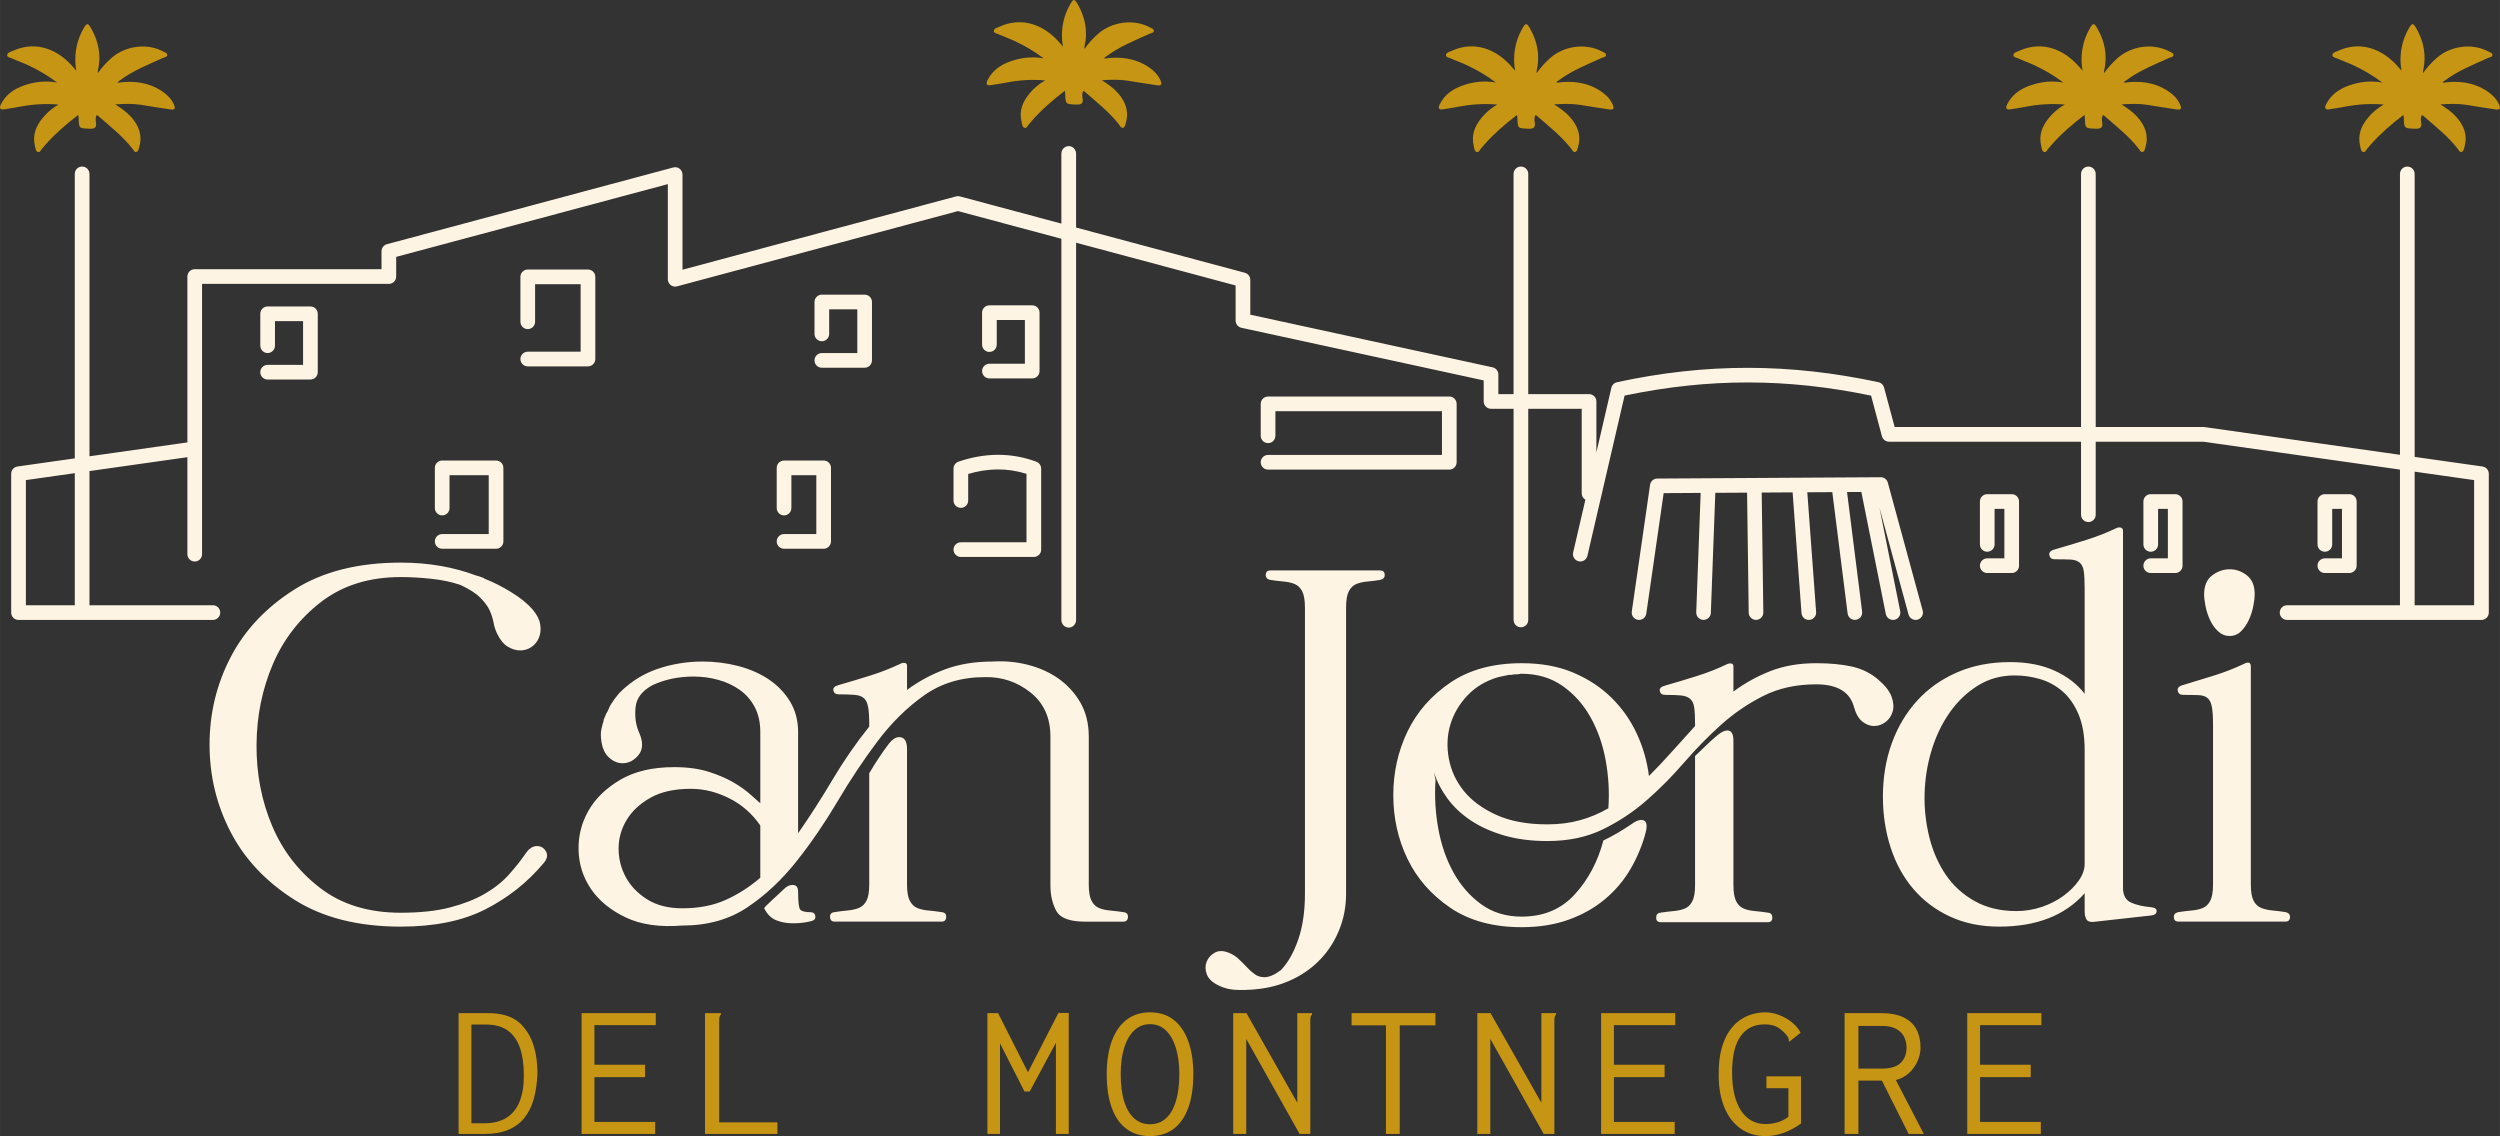
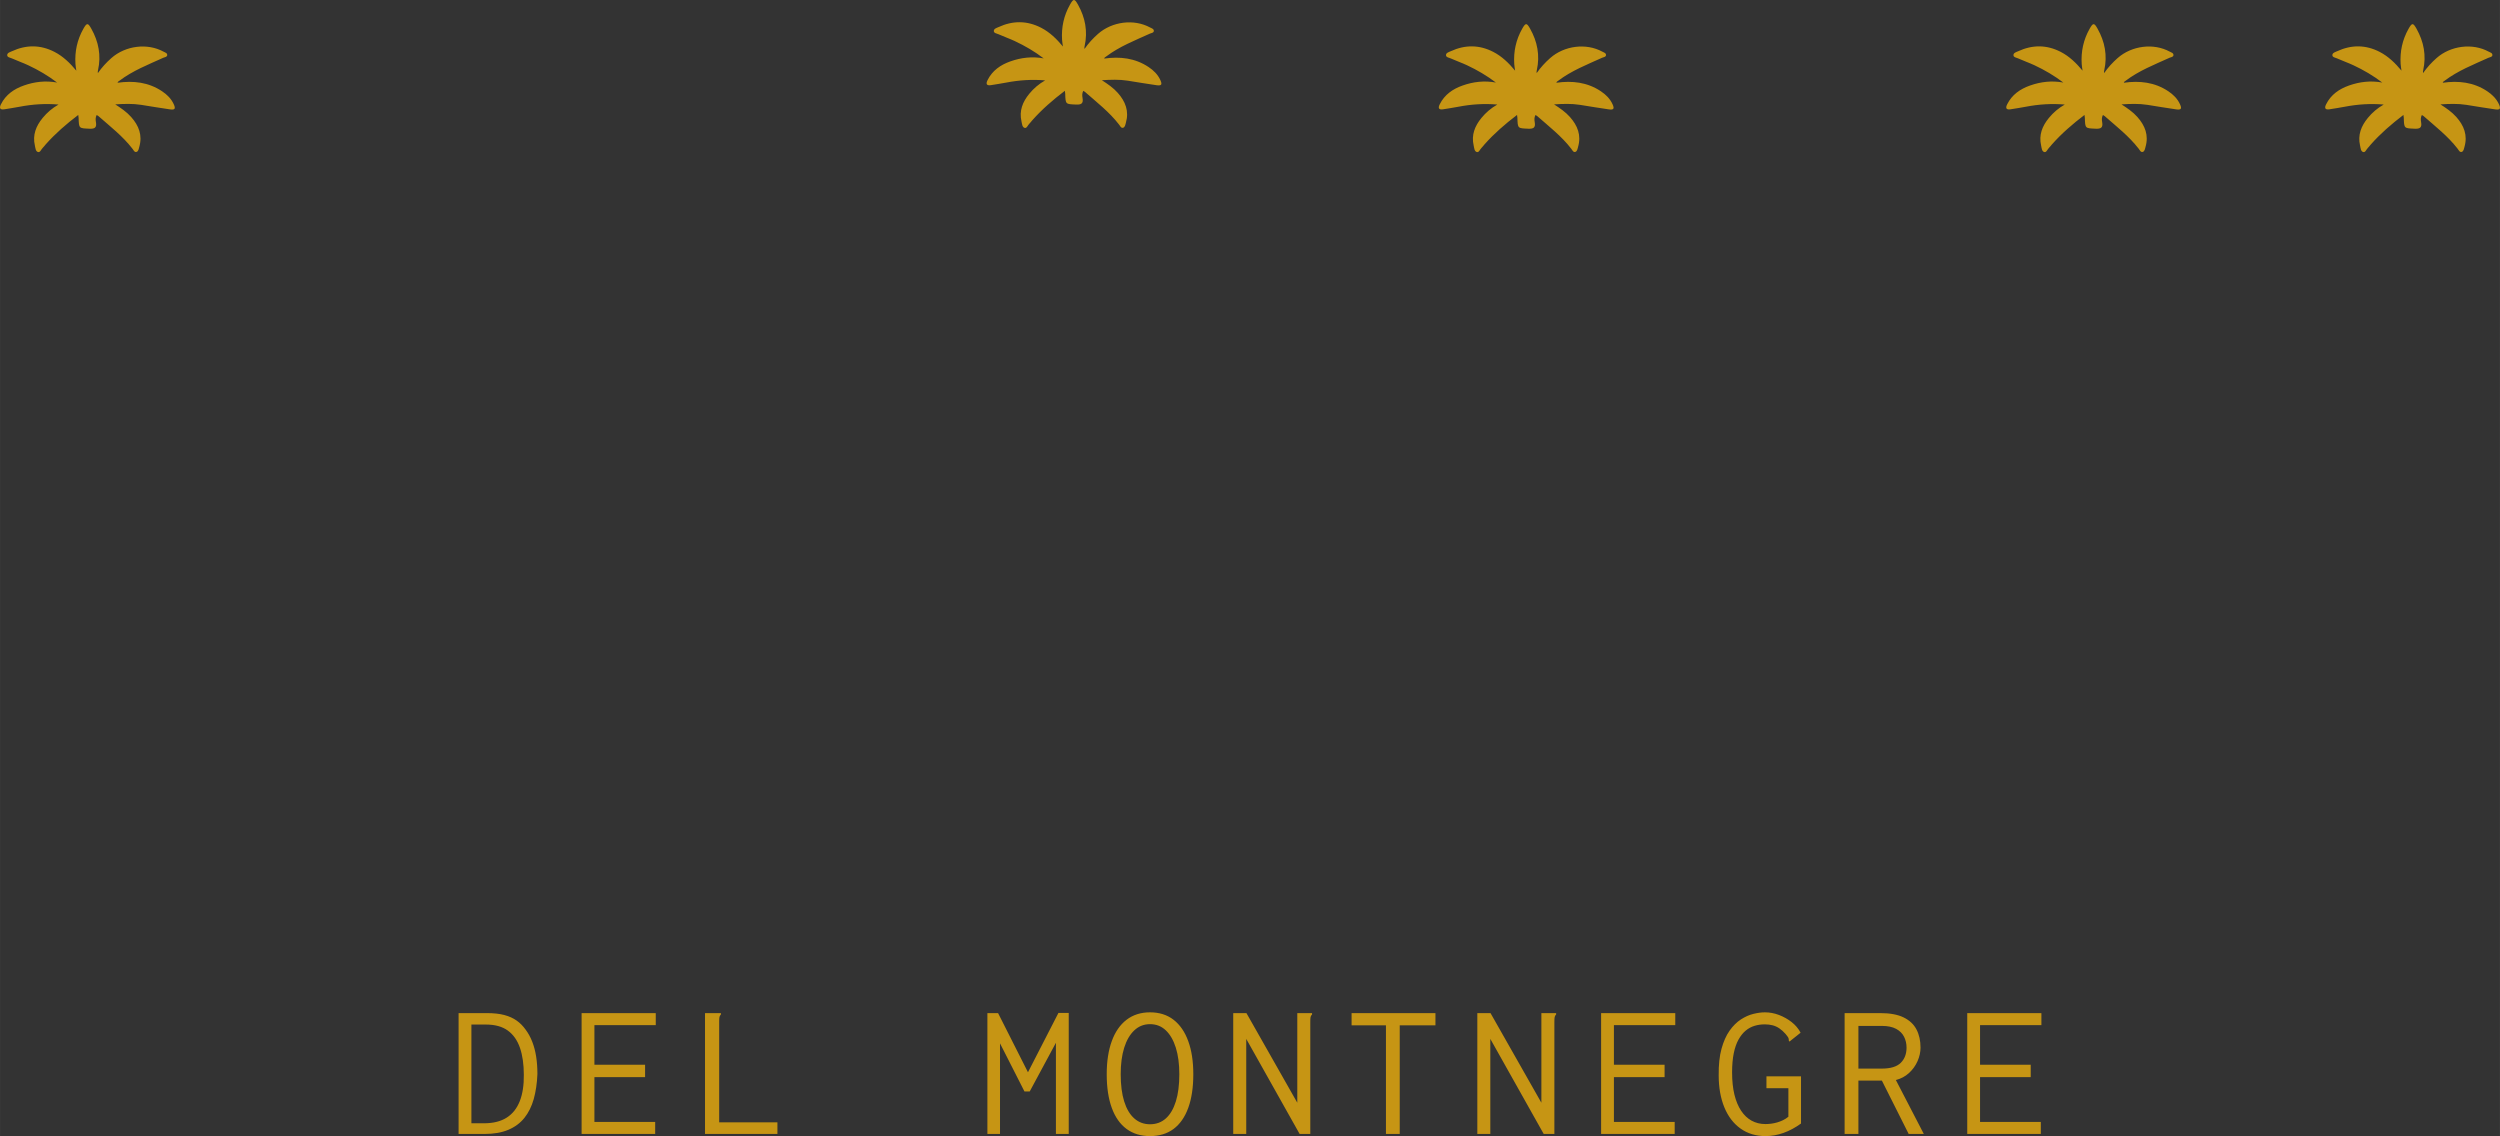
<svg xmlns="http://www.w3.org/2000/svg" xml:space="preserve" width="56.197mm" height="25.538mm" version="1.1" style="shape-rendering:geometricPrecision; text-rendering:geometricPrecision; image-rendering:optimizeQuality; fill-rule:evenodd; clip-rule:evenodd" viewBox="0 0 758416.57 344658.37">
  <rect x="0" y="0" width="758416.57" height="344658.37" fill="#333333" stroke="none" />
  <defs>
    <style type="text/css">
   
    .fil0 {fill:#C69514;fill-rule:nonzero}
    .fil1 {fill:#FEF4E3;fill-rule:nonzero}
   
  </style>
  </defs>
  <g id="Capa_x0020_1">
    <g id="_2434055472880">
      <path class="fil0" d="M139117.38 344010.57l0 -36662.68 8540.14 0c2121.54,0 3908.38,195.69 5359.18,587.07 1452.15,392.73 2689.71,951.45 3711.34,1677.53 1020.28,716.63 1923.15,1628.94 2708.61,2727.5 824.59,1098.56 1502.08,2334.77 2031.12,3707.3 531.73,1363.08 923.11,2865.16 1179.53,4492.75 253.72,1627.59 381.93,3392.84 381.93,5314.64 -118.76,2815.22 -491.25,5345.69 -1118.8,7581.94 -628.9,2226.81 -1570.91,4129.71 -2827.37,5699.28 -1256.46,1569.56 -2875.95,2765.29 -4858.49,3608.78 -1982.53,844.84 -4406.38,1265.91 -7272.89,1265.91l-7834.31 0zm3888.14 -3237.64l3769.38 0c2826.02,0 5133.8,-568.17 6919.3,-1705.87 1786.84,-1128.25 3112.13,-2794.98 3975.86,-4992.1 863.73,-2187.67 1275.35,-4855.79 1236.22,-7984.11 0,-3207.95 -392.73,-5954.35 -1176.83,-8218.94 -785.46,-2275.39 -2013.57,-4021.75 -3681.65,-5228.27 -1668.08,-1215.97 -3875.99,-1824.63 -6625.09,-1824.63l-4417.17 0 0 29953.92zm33431.79 3237.64l0 -36662.68 22497.49 0 0 3647.91 -18610.7 0 0 12005.86 15371.71 0 0 3765.33 -15371.71 0 0 13595.67 18433.91 0 0 3647.91 -22320.7 0zm37437.34 -36662.68l4240.38 0 589.77 0 0 411.62c-236.18,234.83 -383.28,489.9 -442.66,765.21 -59.38,273.96 -87.72,744.97 -87.72,1411.66l0 30543.69 17667.35 0 0 3530.5 -21967.11 0 0 -36662.68zm85668.62 36662.68l0 -36662.68 3240.34 0 9069.18 17948.06 9245.97 -18007.44 3121.58 0 0 36722.06 -3886.79 0 0 -27659.64 -7950.37 14771.15 -1591.15 0 -7419.99 -14594.36 0 27482.84 -3828.76 0zm49332.54 647.8c-2785.53,0 -5162.14,-726.07 -7124.43,-2176.87 -1963.64,-1453.5 -3454.92,-3580.44 -4475.21,-6386.21 -1021.63,-2804.43 -1531.77,-6208.07 -1531.77,-10209.57 0,-3884.09 510.14,-7228.35 1531.77,-10034.13 1020.28,-2805.78 2511.57,-4963.75 4475.21,-6473.93 1962.29,-1510.18 4338.9,-2265.94 7124.43,-2265.94 2828.72,0 5213.43,755.76 7158.17,2265.94 1942.05,1510.18 3425.23,3668.16 4444.17,6473.93 1022.98,2805.78 1533.12,6150.03 1533.12,10034.13 0,4001.5 -510.14,7405.14 -1533.12,10209.57 -1018.93,2805.78 -2502.12,4932.71 -4444.17,6386.21 -1944.74,1450.8 -4329.45,2176.87 -7158.17,2176.87zm0 -3591.23c1885.36,0 3485.96,-587.07 4800.46,-1765.25 1317.19,-1175.48 2328.03,-2893.5 3033.86,-5148.65 705.83,-2256.5 1060.77,-5012.34 1060.77,-8267.53 0,-3099.98 -354.94,-5777.55 -1060.77,-8034.05 -705.83,-2255.15 -1716.67,-4010.95 -3033.86,-5267.41 -1314.49,-1253.76 -2915.09,-1882.66 -4800.46,-1882.66 -1844.88,0 -3434.68,628.9 -4768.07,1882.66 -1334.73,1256.46 -2356.37,3012.26 -3062.2,5267.41 -707.18,2256.5 -1060.77,4934.06 -1060.77,8034.05 0,3255.19 353.59,6011.03 1060.77,8267.53 705.83,2255.15 1727.46,3973.16 3062.2,5148.65 1333.38,1178.18 2923.19,1765.25 4768.07,1765.25zm25247.94 -33719.25l4005.55 0 15429.75 27187.28 0 -27187.28 3886.79 0 588.42 0 0 411.62c-234.83,234.83 -383.28,489.9 -442.66,765.21 -58.03,273.96 -87.72,744.97 -87.72,1411.66l0 34074.19 -3237.64 0 -16196.31 -28836.47 0 28836.47 -3946.17 0 0 -36662.68zm46329.72 36662.68l0 -32955.39 -10424.15 0 0 -3707.3 25442.28 0 0 3707.3 -10835.78 0 0 32955.39 -4182.35 0zm27720.37 -36662.68l4004.2 0 15429.75 27187.28 0 -27187.28 3886.79 0 589.77 0 0 411.62c-234.83,234.83 -383.28,489.9 -442.66,765.21 -58.03,273.96 -89.07,744.97 -89.07,1411.66l0 34074.19 -3237.64 0 -16196.31 -28836.47 0 28836.47 -3944.82 0 0 -36662.68zm37554.76 36662.68l0 -36662.68 22497.49 0 0 3647.91 -18610.7 0 0 12005.86 15370.36 0 0 3765.33 -15370.36 0 0 13595.67 18433.91 0 0 3647.91 -22320.7 0zm49862.92 647.8c-2905.65,0 -5426.66,-765.21 -7567.09,-2286.19 -2140.43,-1529.07 -3780.17,-3678.95 -4917.87,-6453.69 -1137.7,-2776.09 -1707.22,-6002.93 -1707.22,-9680.54 -39.14,-3167.46 244.27,-5855.83 852.93,-8071.84 608.66,-2206.56 1423.81,-4032.54 2444.09,-5483.34 1021.63,-1441.35 2159.33,-2579.05 3415.79,-3403.64 1256.46,-813.8 2522.36,-1383.32 3799.07,-1695.07 1275.35,-314.45 2442.74,-472.35 3503.51,-472.35 1453.5,0 2875.95,264.52 4270.07,794.9 1392.77,530.38 2669.47,1245.66 3828.76,2147.18 1156.59,902.87 2070.26,1981.18 2736.95,3237.64l-2885.4 2295.64 -471 410.27 -234.83 -352.24c39.14,-313.1 -10.8,-599.21 -148.45,-852.93 -137.66,-255.07 -421.07,-638.35 -852.93,-1147.14 -588.42,-668.04 -1197.08,-1217.32 -1827.33,-1649.19 -626.2,-430.52 -1303.69,-744.97 -2031.12,-940.66 -726.07,-195.69 -1541.22,-294.21 -2442.74,-294.21 -1060.77,0 -2081.05,145.75 -3063.55,441.31 -981.14,294.21 -1884.01,774.66 -2708.61,1461.59 -824.59,686.94 -1550.67,1599.25 -2179.57,2726.15 -627.55,1137.7 -1108,2521.01 -1442.7,4159.4 -333.35,1647.84 -499.34,3579.09 -499.34,5805.89 0,2539.91 234.83,4776.16 704.48,6718.21 472.35,1932.6 1149.84,3560.19 2033.82,4893.58 882.63,1325.29 1943.39,2334.77 3178.26,3012.26 1237.56,686.94 2641.13,1029.73 4212.04,1029.73 549.28,0 1128.25,-39.14 1736.91,-118.76 608.66,-78.28 1217.32,-205.14 1825.98,-381.93 608.66,-176.79 1207.87,-411.62 1796.29,-696.38 588.42,-294.21 1118.8,-637 1589.8,-1029.73l0 -8660.25 -6654.78 0 0 -3589.88 10483.54 0 0 14310.94c-1727.46,1253.76 -3494.06,2205.21 -5299.8,2843.56 -1807.09,646.45 -3633.07,971.7 -5477.94,971.7zm24010.37 -647.8l0 -36662.68 10834.43 0c2906.99,0 5251.21,430.52 7039.41,1294.25 1785.49,863.73 3090.54,2079.7 3915.13,3647.91 824.59,1570.91 1237.56,3414.44 1237.56,5533.28 0,1372.52 -306.35,2745.05 -912.32,4118.92 -608.66,1372.52 -1473.74,2569.6 -2591.19,3589.88 -1118.8,1018.93 -2445.44,1726.11 -3975.86,2118.84l8479.41 16359.61 -4592.62 0 -8127.17 -16182.81 -7124.43 0 0 16182.81 -4182.35 0zm4182.35 -19832.07l7124.43 0c2630.33,0 4534.59,-578.97 5712.77,-1735.56 1176.83,-1157.94 1766.6,-2697.81 1766.6,-4619.61 0,-1217.32 -255.07,-2325.33 -765.21,-3325.36 -511.49,-1001.39 -1315.84,-1794.94 -2414.4,-2384.71 -1099.91,-587.07 -2533.16,-881.28 -4299.76,-881.28l-7124.43 0 0 12946.52zm33017.47 19832.07l0 -36662.68 22497.49 0 0 3647.91 -18610.7 0 0 12005.86 15371.71 0 0 3765.33 -15371.71 0 0 13595.67 18435.26 0 0 3647.91 -22322.05 0zm-561129.61 -318909.74c4792.36,-674.79 9364.73,-167.35 13486.35,2580.4 1502.08,1002.74 2782.83,2256.5 3545.35,3931.33 627.55,1379.27 364.39,1778.75 -1135,1569.56 -2932.64,-407.57 -5850.43,-921.76 -8776.32,-1377.92 -2588.49,-403.52 -5187.78,-298.26 -7831.61,-134.96 1762.55,1130.95 3446.83,2278.09 4818,3817.96 2333.42,2619.53 3488.66,5568.37 2467.03,9093.47 -167.35,572.22 -249.67,1363.08 -870.48,1516.93 -592.47,145.75 -901.52,-592.47 -1221.37,-1006.79 -2933.99,-3795.02 -6706.06,-6710.11 -10268.95,-9845.18 -152.5,-134.96 -348.19,-222.68 -561.43,-356.29 -411.62,766.56 -334.7,1522.33 -219.98,2191.72 295.56,1720.71 -439.96,2035.17 -2004.13,1966.34 -3156.67,-137.66 -3159.37,-53.98 -3255.19,-3307.82 -6.75,-203.79 -49.93,-406.22 -107.97,-867.78 -3660.06,2790.93 -6965.18,5654.74 -9888.37,8954.46 -295.56,333.35 -549.28,709.88 -871.83,1016.23 -473.7,453.46 -788.15,1437.3 -1396.82,1296.95 -811.1,-187.59 -824.59,-1234.87 -998.69,-1971.74 -751.72,-3217.4 349.54,-5938.15 2356.37,-8386.29 1342.83,-1638.39 2933.99,-2996.07 4822.05,-4064.93 -3994.76,-338.74 -7908.54,-83.67 -11799.38,663.99 -1535.82,294.21 -3082.44,526.34 -4626.36,777.36 -1371.17,219.98 -1610.05,-383.28 -1052.67,-1504.78 1458.9,-2935.34 3958.32,-4654.7 6936.84,-5706.02 3260.58,-1153.89 6619.69,-1543.92 10104.3,-900.17 -2728.85,-2078.35 -5666.89,-3800.42 -8761.47,-5248.52 -1616.8,-755.76 -3315.92,-1338.78 -4943.51,-2074.3 -527.69,-237.53 -1417.06,-315.8 -1433.25,-970.35 -20.24,-739.57 867.78,-947.4 1442.7,-1211.92 4326.75,-1993.33 8645.41,-1990.63 12904.68,206.49 2623.58,1356.33 4687.09,3365.85 6621.04,5692.53 -90.42,-677.49 -219.98,-1349.58 -263.17,-2029.77 -240.23,-3777.47 527.69,-7339.01 2384.71,-10642.79 1067.52,-1900.21 1386.02,-1911 2429.24,-53.98 2218.71,3946.17 3023.06,8133.92 2027.07,12603.73 -58.03,261.82 -106.62,526.34 -39.14,869.13 1176.83,-1707.22 2552.06,-3202.55 4082.48,-4554.83 4290.31,-3795.02 10927.55,-4630.41 15814.38,-1966.34 461.56,252.37 1186.28,410.27 1137.7,1072.92 -44.54,577.62 -754.42,596.51 -1183.58,790.85 -4573.73,2079.7 -9277.01,3904.33 -13329.8,6981.38 -215.93,164.65 -495.3,253.72 -539.83,589.77zm299309.79 -7332.27c4791.01,-674.79 9364.73,-167.35 13486.35,2581.75 1500.73,1001.39 2781.48,2256.5 3544,3929.98 628.9,1379.27 364.39,1780.1 -1135,1570.91 -2932.64,-407.57 -5849.08,-923.11 -8776.32,-1379.27 -2588.49,-403.52 -5187.78,-298.26 -7831.61,-134.96 1762.55,1130.95 3448.18,2278.09 4818,3817.96 2333.42,2619.53 3490.01,5568.37 2467.03,9093.47 -166,573.57 -249.67,1363.08 -870.48,1516.93 -591.12,145.75 -901.52,-592.47 -1221.37,-1005.44 -2933.99,-3796.37 -6706.06,-6711.46 -10268.95,-9846.53 -152.5,-134.96 -348.19,-221.33 -561.43,-354.94 -411.62,765.21 -333.35,1520.98 -218.63,2190.37 294.21,1720.71 -441.31,2035.17 -2004.13,1967.69 -3158.02,-137.66 -3160.72,-53.98 -3256.54,-3309.17 -5.4,-203.79 -48.58,-406.22 -106.62,-866.43 -3661.41,2789.58 -6966.53,5654.74 -9888.37,8953.11 -296.91,334.7 -550.63,709.88 -871.83,1016.23 -475.05,453.46 -789.5,1438.65 -1398.16,1298.3 -811.1,-188.94 -824.59,-1236.22 -997.34,-1973.09 -751.72,-3216.05 349.54,-5938.15 2356.37,-8384.94 1342.83,-1639.74 2933.99,-2997.42 4820.7,-4066.28 -3994.76,-338.74 -7908.54,-83.67 -11798.03,663.99 -1535.82,295.56 -3083.79,527.69 -4626.36,777.36 -1372.52,221.33 -1610.05,-381.93 -1054.02,-1504.78 1458.9,-2935.34 3958.32,-4653.35 6936.84,-5706.02 3260.58,-1153.89 6619.69,-1543.92 10104.3,-900.17 -2728.85,-2078.35 -5665.54,-3800.42 -8760.12,-5248.52 -1618.15,-755.76 -3315.92,-1338.78 -4944.86,-2074.3 -527.69,-237.53 -1417.06,-315.8 -1433.25,-970.35 -20.24,-739.57 867.78,-947.4 1444.05,-1211.92 4325.4,-1993.33 8645.41,-1990.63 12904.68,207.84 2623.58,1354.98 4685.74,3365.85 6619.69,5692.53 -89.07,-677.49 -219.98,-1350.93 -263.17,-2031.12 -238.88,-3776.12 527.69,-7339.01 2386.06,-10642.79 1067.52,-1898.86 1384.67,-1911 2429.24,-52.63 2218.71,3946.17 3021.71,8132.57 2025.72,12602.38 -58.03,263.17 -106.62,526.34 -39.14,869.13 1178.18,-1707.22 2552.06,-3202.55 4082.48,-4554.83 4291.66,-3795.02 10928.9,-4630.41 15814.38,-1966.34 462.91,252.37 1186.28,410.27 1137.7,1074.27 -44.54,576.27 -753.07,595.16 -1182.23,789.5 -4575.08,2079.7 -9278.36,3904.33 -13329.8,6981.38 -217.28,164.65 -496.65,255.07 -539.83,589.77zm137179.38 7332.27c4791.01,-674.79 9364.73,-167.35 13486.35,2580.4 1500.73,1002.74 2782.83,2256.5 3544,3931.33 628.9,1379.27 365.74,1778.75 -1133.65,1569.56 -2932.64,-407.57 -5850.43,-921.76 -8777.67,-1377.92 -2587.14,-403.52 -5187.78,-298.26 -7831.61,-134.96 1763.9,1130.95 3448.18,2278.09 4818,3817.96 2333.42,2619.53 3490.01,5568.37 2468.38,9093.47 -167.35,572.22 -251.02,1363.08 -871.83,1516.93 -591.12,145.75 -900.17,-592.47 -1221.37,-1006.79 -2933.99,-3795.02 -6706.06,-6710.11 -10267.6,-9845.18 -153.85,-134.96 -348.19,-222.68 -561.43,-356.29 -411.62,766.56 -334.7,1522.33 -219.98,2191.72 295.56,1720.71 -441.31,2035.17 -2004.13,1966.34 -3158.02,-137.66 -3159.37,-53.98 -3255.19,-3307.82 -6.75,-203.79 -49.93,-406.22 -107.97,-867.78 -3661.41,2790.93 -6965.18,5654.74 -9888.37,8954.46 -296.91,333.35 -550.63,709.88 -871.83,1016.23 -475.05,453.46 -789.5,1437.3 -1396.82,1296.95 -812.45,-187.59 -825.94,-1234.87 -998.69,-1971.74 -751.72,-3217.4 349.54,-5938.15 2356.37,-8386.29 1342.83,-1638.39 2933.99,-2996.07 4822.05,-4064.93 -3996.11,-338.74 -7908.54,-83.67 -11799.38,663.99 -1535.82,294.21 -3082.44,526.34 -4626.36,777.36 -1371.17,219.98 -1610.05,-383.28 -1054.02,-1504.78 1458.9,-2935.34 3958.32,-4654.7 6936.84,-5706.02 3260.58,-1153.89 6621.04,-1543.92 10104.3,-900.17 -2727.5,-2078.35 -5665.54,-3800.42 -8760.12,-5248.52 -1618.15,-755.76 -3315.92,-1338.78 -4943.51,-2074.3 -527.69,-237.53 -1418.41,-315.8 -1434.6,-970.35 -20.24,-739.57 869.13,-947.4 1444.05,-1211.92 4325.4,-1993.33 8645.41,-1990.63 12904.68,206.49 2623.58,1356.33 4687.09,3365.85 6619.69,5692.53 -89.07,-677.49 -219.98,-1349.58 -261.82,-2029.77 -240.23,-3777.47 527.69,-7339.01 2384.71,-10642.79 1067.52,-1900.21 1386.02,-1911 2429.24,-53.98 2218.71,3946.17 3021.71,8133.92 2027.07,12603.73 -58.03,261.82 -107.97,526.34 -39.14,869.13 1176.83,-1707.22 2550.71,-3202.55 4082.48,-4554.83 4290.31,-3795.02 10927.55,-4630.41 15814.38,-1966.34 461.56,252.37 1186.28,410.27 1136.35,1072.92 -44.54,577.62 -753.07,596.51 -1182.23,790.85 -4575.08,2079.7 -9278.36,3904.33 -13329.8,6981.38 -217.28,164.65 -495.3,253.72 -539.83,589.77zm172148.34 0c4792.36,-674.79 9364.73,-167.35 13486.35,2580.4 1502.08,1002.74 2782.83,2256.5 3545.35,3931.33 628.9,1379.27 364.39,1778.75 -1135,1569.56 -2932.64,-407.57 -5850.43,-921.76 -8776.32,-1377.92 -2588.49,-403.52 -5187.78,-298.26 -7831.61,-134.96 1762.55,1130.95 3448.18,2278.09 4818,3817.96 2333.42,2619.53 3488.66,5568.37 2467.03,9093.47 -166,572.22 -249.67,1363.08 -870.48,1516.93 -592.47,145.75 -901.52,-592.47 -1221.37,-1006.79 -2933.99,-3795.02 -6706.06,-6710.11 -10268.95,-9845.18 -152.5,-134.96 -348.19,-222.68 -561.43,-356.29 -411.62,766.56 -334.7,1522.33 -219.98,2191.72 295.56,1720.71 -439.96,2035.17 -2002.78,1966.34 -3158.02,-137.66 -3160.72,-53.98 -3256.54,-3307.82 -6.75,-203.79 -48.58,-406.22 -106.62,-867.78 -3661.41,2790.93 -6966.53,5654.74 -9889.72,8954.46 -295.56,333.35 -549.28,709.88 -871.83,1016.23 -473.7,453.46 -788.15,1437.3 -1396.82,1296.95 -811.1,-187.59 -824.59,-1234.87 -997.34,-1971.74 -753.07,-3217.4 349.54,-5938.15 2355.02,-8386.29 1342.83,-1638.39 2933.99,-2996.07 4822.05,-4064.93 -3994.76,-338.74 -7908.54,-83.67 -11799.38,663.99 -1535.82,294.21 -3082.44,526.34 -4625.01,777.36 -1372.52,219.98 -1611.4,-383.28 -1054.02,-1504.78 1458.9,-2935.34 3958.32,-4654.7 6936.84,-5706.02 3260.58,-1153.89 6619.69,-1543.92 10104.3,-900.17 -2728.85,-2078.35 -5666.89,-3800.42 -8760.12,-5248.52 -1618.15,-755.76 -3317.27,-1338.78 -4944.86,-2074.3 -527.69,-237.53 -1417.06,-315.8 -1433.25,-970.35 -20.24,-739.57 867.78,-947.4 1444.05,-1211.92 4325.4,-1993.33 8645.41,-1990.63 12903.33,206.49 2623.58,1356.33 4687.09,3365.85 6621.04,5692.53 -90.42,-677.49 -219.98,-1349.58 -263.17,-2029.77 -238.88,-3777.47 527.69,-7339.01 2384.71,-10642.79 1068.87,-1900.21 1386.02,-1911 2429.24,-53.98 2218.71,3946.17 3023.06,8133.92 2027.07,12603.73 -58.03,261.82 -106.62,526.34 -39.14,869.13 1178.18,-1707.22 2552.06,-3202.55 4082.48,-4554.83 4290.31,-3795.02 10928.9,-4630.41 15814.38,-1966.34 461.56,252.37 1186.28,410.27 1137.7,1072.92 -44.54,577.62 -754.42,596.51 -1182.23,790.85 -4575.08,2079.7 -9278.36,3904.33 -13329.8,6981.38 -217.28,164.65 -496.65,253.72 -541.18,589.77zm96756.77 0c4791.01,-674.79 9364.73,-167.35 13486.35,2580.4 1502.08,1002.74 2782.83,2256.5 3544,3931.33 628.9,1379.27 365.74,1778.75 -1133.65,1569.56 -2932.64,-407.57 -5850.43,-921.76 -8777.67,-1377.92 -2587.14,-403.52 -5187.78,-298.26 -7830.26,-134.96 1762.55,1130.95 3446.83,2278.09 4818,3817.96 2333.42,2619.53 3488.66,5568.37 2467.03,9093.47 -167.35,572.22 -251.02,1363.08 -871.83,1516.93 -591.12,145.75 -900.17,-592.47 -1221.37,-1006.79 -2933.99,-3795.02 -6706.06,-6710.11 -10267.6,-9845.18 -152.5,-134.96 -348.19,-222.68 -561.43,-356.29 -411.62,766.56 -334.7,1522.33 -219.98,2191.72 295.56,1720.71 -439.96,2035.17 -2004.13,1966.34 -3156.67,-137.66 -3159.37,-53.98 -3255.19,-3307.82 -6.75,-203.79 -49.93,-406.22 -107.97,-867.78 -3660.06,2790.93 -6965.18,5654.74 -9888.37,8954.46 -296.91,333.35 -550.63,709.88 -871.83,1016.23 -475.05,453.46 -788.15,1437.3 -1396.82,1296.95 -811.1,-187.59 -825.94,-1234.87 -998.69,-1971.74 -751.72,-3217.4 349.54,-5938.15 2356.37,-8386.29 1342.83,-1638.39 2933.99,-2996.07 4822.05,-4064.93 -3996.11,-338.74 -7908.54,-83.67 -11799.38,663.99 -1535.82,294.21 -3082.44,526.34 -4626.36,777.36 -1371.17,219.98 -1610.05,-383.28 -1054.02,-1504.78 1458.9,-2935.34 3959.67,-4654.7 6936.84,-5706.02 3261.93,-1153.89 6621.04,-1543.92 10104.3,-900.17 -2727.5,-2078.35 -5665.54,-3800.42 -8760.12,-5248.52 -1618.15,-755.76 -3315.92,-1338.78 -4943.51,-2074.3 -527.69,-237.53 -1417.06,-315.8 -1434.6,-970.35 -20.24,-739.57 869.13,-947.4 1444.05,-1211.92 4325.4,-1993.33 8645.41,-1990.63 12904.68,206.49 2623.58,1356.33 4687.09,3365.85 6619.69,5692.53 -89.07,-677.49 -218.63,-1349.58 -261.82,-2029.77 -240.23,-3777.47 527.69,-7339.01 2384.71,-10642.79 1067.52,-1900.21 1386.02,-1911 2429.24,-53.98 2218.71,3946.17 3021.71,8133.92 2027.07,12603.73 -58.03,261.82 -107.97,526.34 -39.14,869.13 1176.83,-1707.22 2550.71,-3202.55 4082.48,-4554.83 4290.31,-3795.02 10927.55,-4630.41 15814.38,-1966.34 461.56,252.37 1186.28,410.27 1136.35,1072.92 -43.19,577.62 -753.07,596.51 -1182.23,790.85 -4573.73,2079.7 -9277.01,3904.33 -13329.8,6981.38 -217.28,164.65 -495.3,253.72 -539.83,589.77z" />
      <g>
-         <path class="fil1" d="M164727 262061.39c-4831.5,5733.01 -10676.53,10341.83 -17532.39,13825.09 -6855.87,3484.61 -15400.05,5225.57 -25627.17,5225.57 -12926.27,0 -23687.82,-2723.45 -32287.35,-8175.75 -8598.17,-5450.95 -15032.97,-12279.83 -19303.04,-20485.27 -4271.42,-8204.1 -6407.8,-17055.99 -6407.8,-26554.33 0,-9496.99 2136.38,-18348.89 6407.8,-26552.98 4270.07,-8205.44 10704.87,-15034.32 19303.04,-20485.27 8599.52,-5452.3 19361.07,-8177.1 32287.35,-8177.1 4271.42,0 8317.46,337.39 12139.47,1012.18 3820.66,673.44 7361.96,1630.29 10619.84,2865.16 562.77,112.02 1406.26,394.08 2530.46,843.49l0 168.7 168.7 0c2584.45,1012.18 5253.91,2360.41 8007.06,4046.04 2754.49,1685.63 4917.87,3427.93 6491.48,5226.92 1349.58,1573.61 2135.04,3118.88 2360.41,4635.81 225.38,1518.28 85.02,2866.51 -421.07,4047.39 -504.74,1179.53 -1264.56,2106.69 -2275.39,2781.48 -1012.18,674.79 -2136.38,1012.18 -3372.6,1012.18 -1236.22,0 -2473.78,-365.74 -3709.99,-1097.21 -1234.87,-730.12 -2302.38,-1994.68 -3202.55,-3793.67 -561.43,-1122.85 -955.5,-2303.73 -1179.53,-3538.6 -225.38,-1237.56 -619.46,-2473.78 -1180.88,-3711.34 -562.77,-1234.87 -1516.93,-2527.76 -2866.51,-3877.34 -1349.58,-1348.23 -3372.6,-2641.13 -6069.06,-3875.99 -2697.81,-900.17 -5676.33,-1518.28 -8935.57,-1855.67 -3259.24,-337.39 -6294.44,-506.09 -9104.26,-506.09 -9555.02,0 -17590.42,2500.77 -24110.24,7502.31 -6518.47,5002.89 -11408,11297.33 -14668.58,18883.32 -3259.24,7587.34 -4916.52,15764.44 -4973.2,24531.31 -55.33,8766.87 1518.28,16943.97 4720.83,24529.96 3203.9,7588.69 8065.09,13881.78 14584.91,18883.32 6518.47,5002.89 14667.23,7502.31 24446.29,7502.31 5845.03,0 10818.23,-533.08 14920.95,-1600.6 4102.72,-1067.52 7614.33,-2444.09 10537.52,-4131.06 2921.84,-1685.63 5365.93,-3624.97 7333.62,-5815.34 1967.69,-2193.07 3681.65,-4356.44 5141.9,-6491.48 1010.84,-1461.59 2136.38,-2191.72 3372.6,-2191.72 1236.22,0 2163.38,561.43 2781.48,1685.63 618.11,1124.2 309.05,2359.07 -928.51,3708.65zm294443.21 -209303.62c0,-1229.47 997.34,-2226.81 2226.81,-2226.81 1229.47,0 2225.46,997.34 2225.46,2226.81l0 66804.2 18442.01 0c1229.47,0 2226.81,995.99 2226.81,2225.46l0 15451.34 4549.43 -19609.39c198.39,-866.43 881.28,-1499.38 1696.42,-1676.18 13588.92,-2940.73 26714.93,-4380.74 39813.95,-4364.54 13097.67,14.85 26126.51,1484.54 39523.79,4361.84 846.19,179.49 1476.44,817.85 1685.63,1600.6l3216.05 11996.41 56543.34 0 0 -76789.74c0,-1229.47 997.34,-2226.81 2225.46,-2226.81 1229.47,0 2226.81,997.34 2226.81,2226.81l0 76789.74 32786.69 0c161.95,0 319.85,17.54 472.35,49.93l59044.11 8375.49 0 -85215.16c0,-1229.47 997.34,-2226.81 2226.81,-2226.81 1229.47,0 2225.46,997.34 2225.46,2226.81l0 85846.77 20577.04 2917.79c1112.05,153.85 1917.75,1108 1917.75,2199.81l4.05 42119.03c0,1229.47 -995.99,2226.81 -2225.46,2226.81l-22498.84 0 -36469.69 0c-1229.47,0 -2226.81,-997.34 -2226.81,-2226.81 0,-1228.12 997.34,-2225.46 2226.81,-2225.46l34242.89 0 0 -41158.13 -59633.88 -8459.17 -32669.28 0 0 22150.65c0,1228.12 -997.34,2225.46 -2226.81,2225.46 -1228.12,0 -2225.46,-997.34 -2225.46,-2225.46l0 -22150.65 -58247.86 0c-982.49,-1.35 -1884.01,-658.59 -2148.53,-1651.89l-3303.77 -12328.41c-12663.11,-2634.38 -24959.13,-3981.26 -37268.64,-3994.76 -12298.72,-16.19 -24671.67,1299.65 -37500.77,3983.96l-11278.44 48598.37c-272.62,1194.38 -1465.64,1943.39 -2661.37,1669.43 -1194.38,-273.96 -1943.39,-1466.99 -1669.43,-2661.37l3718.09 -16020.86c-669.39,-383.28 -1120.15,-1105.31 -1120.15,-1932.6l0 -25647.41 -16216.55 0 0 64055.1c0,1229.47 -995.99,2225.46 -2225.46,2225.46 -1229.47,0 -2226.81,-995.99 -2226.81,-2225.46l0 -64055.1 -6838.32 0c-1228.12,0 -2225.46,-995.99 -2225.46,-2225.46l0 -6384.86 -73414.44 -15947.98c-1045.92,-180.84 -1842.18,-1094.51 -1842.18,-2193.07l0 -10660.33 -48398.63 -12969.46 0 114436.26c0,1284.8 -1001.39,2326.68 -2233.55,2326.68 -1233.52,0 -2233.55,-1041.88 -2233.55,-2326.68l0 -115631.99 -31362.88 -8405.18 -85107.2 22805.2c-217.28,71.53 -449.41,109.32 -690.98,109.32 -1229.47,0 -2225.46,-997.34 -2225.46,-2225.46l0 -28867.51 -82406.69 22079.12 0 5966.49c0,1229.47 -995.99,2225.46 -2225.46,2225.46l-56670.2 0 0 82000.46c0,1229.47 -995.99,2226.81 -2225.46,2226.81 -1229.47,0 -2225.46,-997.34 -2225.46,-2226.81l0 -29424.89 -29709.65 4213.39 0 40703.32 37448.14 0c1229.47,0 2226.81,997.34 2226.81,2225.46 0,1229.47 -997.34,2226.81 -2226.81,2226.81l-39674.94 0 -19293.59 0c-1229.47,0 -2225.46,-997.34 -2225.46,-2226.81l0 -42119.03c4.05,-1091.81 809.75,-2045.96 1921.8,-2199.81l17371.79 -2462.98 0 -86301.58c0,-1229.47 995.99,-2226.81 2225.46,-2226.81 1229.47,0 2226.81,997.34 2226.81,2226.81l0 85669.97 29709.65 -4214.74 0 -50315.03c0,-1229.47 995.99,-2226.81 2225.46,-2226.81l56670.2 0 0 -5444.2c0,-1071.57 757.11,-1964.99 1763.9,-2178.22l86745.59 -23242.46c1184.93,-317.15 2404.95,388.68 2720.75,1573.61 52.63,191.64 76.93,384.63 76.93,573.57l1.35 28867.51 82997.8 -22239.72c390.03,-103.92 784.11,-97.17 1148.49,0l30789.31 8251.33 0 -21180.3c0,-1284.8 1000.04,-2328.03 2233.55,-2328.03 1232.17,0 2233.55,1043.23 2233.55,2328.03l0 22376.03 51199.01 13719.83c993.29,264.52 1649.19,1166.04 1649.19,2148.53l2.7 10571.26 73499.46 15968.23c1041.88,224.03 1755.8,1148.49 1755.8,2174.17l1.35 5951.65 4611.51 0 0 -66804.2zm-436487.82 130857.95l0 -40071.72 -14841.33 2105.34 0 37966.38 14841.33 0zm709845.2 -40526.53l0 40526.53 18047.93 0 0 -37966.38 -18047.93 -2560.15zm-27238.57 30750.17c-1229.47,0 -2225.46,-997.34 -2225.46,-2225.46 0,-1229.47 995.99,-2226.81 2225.46,-2226.81l5193.18 0 0 -15018.12 -2966.38 0 0 10787.19c0,1229.47 -997.34,2225.46 -2226.81,2225.46 -1229.47,0 -2225.46,-995.99 -2225.46,-2225.46l0 -13012.65c0,-1229.47 995.99,-2226.81 2225.46,-2226.81l7418.64 0c1229.47,0 2226.81,997.34 2226.81,2226.81l0 19470.39c0,1228.12 -997.34,2225.46 -2226.81,2225.46l-7418.64 0zm-52821.2 0c-1228.12,0 -2225.46,-997.34 -2225.46,-2225.46 0,-1229.47 997.34,-2226.81 2225.46,-2226.81l5193.18 0 0 -15018.12 -2966.38 0 0 10787.19c0,1229.47 -997.34,2225.46 -2226.81,2225.46 -1228.12,0 -2225.46,-995.99 -2225.46,-2225.46l0 -13012.65c0,-1229.47 997.34,-2226.81 2225.46,-2226.81l7419.99 0c1228.12,0 2225.46,997.34 2225.46,2226.81l0 19470.39c0,1228.12 -997.34,2225.46 -2225.46,2225.46l-7419.99 0zm-49601.1 0c-1229.47,0 -2225.46,-997.34 -2225.46,-2225.46 0,-1229.47 995.99,-2226.81 2225.46,-2226.81l5193.18 0 0 -15018.12 -2966.38 0 0 10787.19c0,1229.47 -997.34,2225.46 -2226.81,2225.46 -1229.47,0 -2225.46,-995.99 -2225.46,-2225.46l0 -13012.65c0,-1229.47 995.99,-2226.81 2225.46,-2226.81l7418.64 0c1229.47,0 2226.81,997.34 2226.81,2226.81l0 19470.39c0,1228.12 -997.34,2225.46 -2226.81,2225.46l-7418.64 0zm-36581.71 -29037.56c139.01,-13.5 273.96,-14.85 408.92,-1.35l3859.8 -22.94c1025.68,-4.05 1893.46,689.64 2149.88,1637.04l10580.71 38843.6c321.2,1184.93 -379.23,2409 -1564.16,2731.55 -1186.28,321.2 -2410.35,-380.58 -2731.55,-1565.51l-8812.76 -32377.77 6286.34 31360.18c240.23,1205.17 -542.53,2377.96 -1747.71,2618.18 -1205.17,240.23 -2379.31,-542.53 -2618.18,-1747.71l-7422.69 -37029.77 -4342.95 25.64 4580.47 36290.2c153.85,1213.27 -707.18,2323.98 -1921.8,2477.83 -1213.27,153.85 -2323.98,-705.83 -2477.83,-1920.45l-4646.6 -36820.58 -7585.99 45.89 2674.87 36340.13c85.02,1224.07 -836.74,2287.54 -2060.81,2372.56 -1224.07,86.37 -2287.54,-836.74 -2373.91,-2060.81l-2696.46 -36626.24 -9379.58 56.68 491.25 36387.37c14.85,1224.07 -966.3,2229.51 -2190.37,2243 -1224.07,14.85 -2229.51,-966.3 -2244.35,-2190.37l-491.25 -36413.01 -9640.05 58.03 -1352.28 36406.26c-41.84,1224.07 -1070.22,2182.27 -2294.29,2139.08 -1224.07,-41.84 -2182.27,-1071.57 -2139.08,-2295.64l1344.18 -36222.72 -11225.8 66.13 -5271.46 36547.97c-171.4,1214.62 -1298.3,2058.11 -2511.57,1886.71 -1214.62,-171.4 -2058.11,-1298.3 -1886.71,-2511.57l5544.07 -38441.43c161.95,-1151.19 1183.58,-1969.04 2323.98,-1905.61l15262.4 -90.42 97.17 -1.35 27476.09 -164.65c97.17,-6.75 192.99,-6.75 287.46,-2.7l20262.59 -121.46zm-20554.1 124.16l4.05 0 -4.05 0zm-161041.3 -2460.28c-1228.12,0 -2225.46,-997.34 -2225.46,-2226.81 0,-1228.12 997.34,-2225.46 2225.46,-2225.46l52753.72 0 0 -13267.72 -50526.92 0 0 7457.78c0,1229.47 -997.34,2225.46 -2226.81,2225.46 -1228.12,0 -2225.46,-995.99 -2225.46,-2225.46l0 -9684.58c0,-1228.12 997.34,-2225.46 2225.46,-2225.46l54979.18 0c1229.47,0 2225.46,997.34 2225.46,2225.46l0 17719.98c0,1229.47 -995.99,2226.81 -2225.46,2226.81l-54979.18 0zm-84532.28 -27666.38c-1229.47,0 -2226.81,-997.34 -2226.81,-2226.81 0,-1229.47 997.34,-2225.46 2226.81,-2225.46l10754.8 0 0 -13269.07 -8529.34 0 0 7459.13c0,1228.12 -995.99,2225.46 -2225.46,2225.46 -1229.47,0 -2226.81,-997.34 -2226.81,-2225.46l0 -9685.93c0,-1229.47 997.34,-2225.46 2226.81,-2225.46l12981.61 0c1228.12,0 2225.46,995.99 2225.46,2225.46l0 17721.33c0,1229.47 -997.34,2226.81 -2225.46,2226.81l-12981.61 0zm-8662.95 54166.73c-1229.47,0 -2226.81,-997.34 -2226.81,-2225.46 0,-1229.47 997.34,-2226.81 2226.81,-2226.81l19907.65 0 0 -20771.38c-2951.53,-925.81 -5894.96,-1353.63 -8823.55,-1330.69 -2938.04,20.24 -5890.92,495.3 -8858.64,1368.47l0 8058.34c0,1229.47 -997.34,2226.81 -2225.46,2226.81 -1229.47,0 -2226.81,-997.34 -2226.81,-2226.81l0 -9683.23c2.7,-927.16 587.07,-1790.89 1512.88,-2105.34 3892.19,-1318.54 7812.72,-2041.91 11753.49,-2072.95 3934.02,-31.04 7849.16,623.51 11742.69,2047.31 912.32,278.01 1577.66,1126.9 1577.66,2130.99l0 24585.29c0,1228.12 -997.34,2225.46 -2225.46,2225.46l-22134.46 0zm-42175.72 -57407.07c-1229.47,0 -2225.46,-995.99 -2225.46,-2225.46 0,-1229.47 995.99,-2226.81 2225.46,-2226.81l10756.15 0 0 -13269.07 -8529.34 0 0 7459.13c0,1229.47 -997.34,2226.81 -2226.81,2226.81 -1229.47,0 -2225.46,-997.34 -2225.46,-2226.81l0 -9684.58c0,-1229.47 995.99,-2226.81 2225.46,-2226.81l12981.61 0c1229.47,0 2225.46,997.34 2225.46,2226.81l0 17721.33c0,1229.47 -995.99,2225.46 -2225.46,2225.46l-12981.61 0zm-11467.38 54911.7c-1228.12,0 -2225.46,-995.99 -2225.46,-2225.46 0,-1229.47 997.34,-2226.81 2225.46,-2226.81l9789.85 0 0 -17858.99 -7563.04 0 0 9966.65c0,1228.12 -997.34,2225.46 -2226.81,2225.46 -1228.12,0 -2225.46,-997.34 -2225.46,-2225.46l0 -12193.45c0,-1229.47 997.34,-2225.46 2225.46,-2225.46l12016.66 0c1229.47,0 2225.46,995.99 2225.46,2225.46l0 22312.6c0,1229.47 -995.99,2225.46 -2225.46,2225.46l-12016.66 0zm-103709.8 0c-1229.47,0 -2226.81,-995.99 -2226.81,-2225.46 0,-1229.47 997.34,-2226.81 2226.81,-2226.81l14115.25 0 0 -17858.99 -11889.8 0 0 9966.65c0,1228.12 -997.34,2225.46 -2225.46,2225.46 -1229.47,0 -2226.81,-997.34 -2226.81,-2225.46l0 -12193.45c0,-1229.47 997.34,-2225.46 2226.81,-2225.46l16342.06 0c1228.12,0 2225.46,995.99 2225.46,2225.46l0 22312.6c0,1229.47 -997.34,2225.46 -2225.46,2225.46l-16342.06 0zm25960.52 -55323.32c-1229.47,0 -2226.81,-997.34 -2226.81,-2226.81 0,-1229.47 997.34,-2225.46 2226.81,-2225.46l16037.06 0 0 -20479.87 -13811.6 0 0 11399.9c0,1229.47 -997.34,2225.46 -2225.46,2225.46 -1229.47,0 -2226.81,-995.99 -2226.81,-2225.46l0 -13626.71c0,-1229.47 997.34,-2225.46 2226.81,-2225.46l18263.86 0c1228.12,0 2225.46,995.99 2225.46,2225.46l0 24932.14c0,1229.47 -997.34,2226.81 -2225.46,2226.81l-18263.86 0zm-78915.33 3990.71c-1229.47,0 -2226.81,-997.34 -2226.81,-2225.46 0,-1229.47 997.34,-2226.81 2226.81,-2226.81l10753.45 0 0 -13267.72 -8527.99 0 0 7459.13c0,1229.47 -995.99,2226.81 -2225.46,2226.81 -1229.47,0 -2226.81,-997.34 -2226.81,-2226.81l0 -9684.58c0,-1229.47 997.34,-2226.81 2226.81,-2226.81l12980.26 0c1229.47,0 2225.46,997.34 2225.46,2226.81l0 17719.98c0,1228.12 -995.99,2225.46 -2225.46,2225.46l-12980.26 0zm125860.46 165637.97c-6857.21,562.77 -12590.23,-252.37 -17197.69,-2444.09 -4607.47,-2193.07 -8120.42,-5058.22 -10537.52,-8599.52 -2417.1,-3539.95 -3681.65,-7473.97 -3793.67,-11802.07 -112.02,-4326.75 900.17,-8344.45 3035.2,-12054.45 2135.04,-3708.65 5367.28,-6828.87 9694.03,-9357.99 4326.75,-2527.76 9750.71,-3792.32 16270.53,-3792.32 4046.04,0 7559,477.75 10536.17,1433.25 2978.52,955.5 5507.63,2050.01 7587.34,3287.58 2079.7,1236.22 3765.33,2444.09 5058.22,3624.97 1292.9,1179.53 2276.74,2051.36 2950.18,2614.14l0 -21582.48c0,-2920.49 -561.43,-5449.6 -1685.63,-7585.99 -1124.2,-2135.04 -2641.13,-3878.69 -4552.13,-5225.57 -1911,-1349.58 -4074.38,-2361.76 -6491.48,-3035.2 -2417.1,-674.79 -4916.52,-1012.18 -7502.31,-1012.18 -4496.8,0 -8598.17,843.49 -12308.17,2529.11 -3259.24,1685.63 -5029.88,3962.37 -5309.25,6827.52 -282.06,2866.51 82.32,5423.96 1094.51,7672.36 1237.56,2809.82 1180.88,5056.88 -168.7,6743.85 -1348.23,1685.63 -2978.52,2527.76 -4888.18,2527.76 -1573.61,0 -3035.2,-673.44 -4384.78,-2023.02 -1348.23,-1348.23 -2079.7,-3539.95 -2191.72,-6575.15 0,-1122.85 282.06,-2529.11 843.49,-4214.74l0 -337.39c224.03,-449.41 392.73,-842.14 506.09,-1179.53 112.02,-449.41 336.05,-900.17 674.79,-1349.58 224.03,-561.43 449.41,-1067.52 673.44,-1516.93 225.38,-449.41 506.09,-898.82 843.49,-1348.23 337.39,-562.77 673.44,-1040.53 1012.18,-1433.25 336.05,-394.08 673.44,-815.15 1010.84,-1264.56l336.05 -337.39c788.15,-786.8 1406.26,-1349.58 1855.67,-1685.63 3035.2,-2585.79 6576.5,-4496.8 10621.19,-5733.01 4047.39,-1236.22 8205.44,-1854.32 12476.86,-1854.32 3708.65,0 7305.28,449.41 10789.89,1349.58 3484.61,898.82 6576.5,2247.05 9272.96,4046.04 2697.81,1797.64 4862.54,4046.04 6491.48,6743.85 1630.29,2697.81 2444.09,5788.35 2444.09,9271.61l0 30685.39c3597.98,-5170.24 7081.24,-10594.2 10453.84,-16270.53 3371.25,-5674.98 7079.9,-11042.26 11127.28,-16100.49l0 -673.44c0,-2248.4 -112.02,-3990.71 -337.39,-5226.92 -225.38,-1237.56 -646.45,-2135.04 -1264.56,-2696.46 -618.11,-564.12 -1545.27,-900.17 -2781.48,-1012.18 -1237.56,-113.36 -2866.51,-170.05 -4890.88,-170.05 -897.47,0 -1431.9,-391.38 -1600.6,-1179.53 -167.35,-786.8 421.07,-1349.58 1770.65,-1685.63 3147.22,-898.82 6321.43,-1855.67 9526.68,-2866.51 3202.55,-1012.18 6209.42,-2191.72 9017.89,-3539.95 450.76,-225.38 900.17,-310.4 1349.58,-252.37 449.41,55.33 674.79,364.39 674.79,927.16l0 7249.94c3484.61,-2585.79 7333.62,-4665.5 11548.35,-6239.11 4214.74,-1573.61 9020.59,-2360.41 14414.86,-2360.41 3709.99,-224.03 7306.62,112.02 10791.24,1010.84 3483.27,900.17 6575.15,2305.08 9271.61,4214.74 2699.16,1912.35 4890.88,4329.45 6576.5,7249.94 1685.63,2923.19 2529.11,6351.12 2529.11,10285.15l0 44847.88c0,2247.05 280.71,3905.68 843.49,4973.2 561.43,1067.52 1319.89,1797.64 2274.04,2191.72 956.85,392.73 2079.7,646.45 3372.6,758.46 1292.9,112.02 2669.47,282.06 4131.06,506.09 898.82,112.02 1319.89,618.11 1264.56,1516.93 -56.68,900.17 -533.08,1349.58 -1433.25,1349.58l-11632.03 0c-4608.81,0 -7503.66,-1095.86 -8683.2,-3287.58 -1180.88,-2191.72 -1770.65,-4749.17 -1770.65,-7672.36l0 -45183.93c0,-5731.67 -2023.02,-10200.12 -6070.41,-13402.68 -4046.04,-3203.9 -8654.85,-4749.17 -13825.09,-4637.16 -7079.9,0 -13233.98,1854.32 -18460.9,5564.32 -5225.57,3708.65 -9947.75,8372.79 -14162.49,13993.79 -4214.74,5619.65 -8232.44,11661.72 -12054.45,18123.51 -3822.01,6461.79 -7951.72,12503.86 -12391.84,18123.51 -4440.12,5621 -9413.32,10285.15 -14920.95,13993.79 -5507.63,3709.99 -12082.79,5564.32 -19725.46,5564.32zm78735.83 -4046.04c897.47,112.02 1319.89,618.11 1263.21,1516.93 -56.68,900.17 -533.08,1349.58 -1433.25,1349.58l-32371.02 0c-898.82,0 -1376.57,-449.41 -1431.9,-1349.58 -56.68,-898.82 364.39,-1404.91 1264.56,-1516.93 1346.88,-224.03 2668.12,-394.08 3961.02,-506.09 1292.9,-112.02 2445.44,-365.74 3456.27,-758.46 1012.18,-394.08 1798.99,-1124.2 2361.76,-2191.72 561.43,-1067.52 842.14,-2726.15 842.14,-4973.2l0 -33720.6c1911,-3259.24 3934.02,-6294.44 6069.06,-9104.26 1012.18,-1236.22 2024.37,-1854.32 3035.2,-1854.32 1573.61,0 2360.41,1237.56 2360.41,3708.65l0 40970.54c0,2247.05 280.71,3905.68 843.49,4973.2 561.43,1067.52 1319.89,1797.64 2275.39,2191.72 955.5,392.73 2079.7,646.45 3371.25,758.46 1294.25,112.02 2670.82,282.06 4132.41,506.09zm-76208.07 -37429.24c-4944.86,0 -9019.24,898.82 -12223.14,2697.81 -3203.9,1798.99 -5619.65,4046.04 -7248.59,6743.85 -1630.29,2697.81 -2445.44,5592.66 -2445.44,8683.2 0,3090.54 731.47,5984.04 2191.72,8683.2 1460.25,2696.46 3624.97,4944.86 6491.48,6743.85 2865.16,1797.64 6433.45,2697.81 10706.22,2697.81 4944.86,0 9299.95,-843.49 13065.28,-2530.46 3765.33,-1685.63 7278.28,-3934.02 10537.52,-6743.85l0 -15846.77c-2472.43,-3597.98 -5619.65,-6352.47 -9440.31,-8262.13 -3823.36,-1911 -7700.7,-2866.51 -11634.73,-2866.51zm36587.11 40125.7c-1686.97,450.76 -3541.3,674.79 -5564.32,674.79 -1911,0 -3624.97,-309.05 -5141.9,-927.16 -1516.93,-618.11 -2726.15,-1825.98 -3624.97,-3623.62 0,-113.36 252.37,-422.42 758.46,-928.51 506.09,-504.74 1124.2,-1095.86 1854.32,-1769.3 730.12,-676.14 1433.25,-1321.24 2108.04,-1940.7 673.44,-616.76 1122.85,-1037.83 1348.23,-1264.56 786.8,-785.46 1630.29,-1179.53 2529.11,-1179.53 1124.2,0 1685.63,674.79 1685.63,2023.02 0,3147.22 225.38,4974.55 674.79,5480.64 449.41,504.74 1461.59,758.46 3035.2,758.46 898.82,0 1404.91,392.73 1516.93,1179.53 112.02,786.8 -282.06,1292.9 -1179.53,1516.93zm135889.18 20570.29c-1685.63,224.03 -3708.65,336.05 -6069.06,336.05 -2360.41,0 -4440.12,-449.41 -6237.76,-1348.23 -1911,-898.82 -3118.88,-2023.02 -3624.97,-3372.6 -506.09,-1348.23 -533.08,-2612.79 -85.02,-3793.67 449.41,-1179.53 1264.56,-2106.69 2445.44,-2780.13 1179.53,-676.14 2612.79,-676.14 4298.41,0 1125.55,448.06 2108.04,1067.52 2951.53,1852.97 842.14,788.15 1657.28,1603.3 2444.09,2445.44 786.8,843.49 1601.95,1573.61 2445.44,2191.72 843.49,618.11 1825.98,927.16 2950.18,927.16 1461.59,0 3147.22,-731.47 5058.22,-2191.72 2135.04,-2248.4 3877.34,-5338.94 5225.57,-9272.96 1348.23,-3934.02 2024.37,-8542.84 2024.37,-13825.09l0 -86827.91c0,-2247.05 -282.06,-3905.68 -843.49,-4973.2 -562.77,-1067.52 -1321.24,-1798.99 -2276.74,-2191.72 -955.5,-394.08 -2079.7,-646.45 -3371.25,-758.46 -1292.9,-113.36 -2669.47,-282.06 -4131.06,-506.09 -898.82,-225.38 -1321.24,-758.46 -1264.56,-1601.95 56.68,-843.49 534.43,-1264.56 1433.25,-1264.56l33213.16 0c900.17,0 1376.57,421.07 1434.6,1264.56 55.33,843.49 -367.09,1376.57 -1264.56,1601.95 -1349.58,224.03 -2670.82,392.73 -3962.37,506.09 -1292.9,112.02 -2417.1,364.39 -3372.6,758.46 -955.5,392.73 -1713.97,1124.2 -2276.74,2191.72 -561.43,1067.52 -842.14,2726.15 -842.14,4973.2l0 86827.91c0,3822.01 -674.79,7418.64 -2023.02,10789.89 -1349.58,3372.6 -3202.55,6324.13 -5564.32,8851.89 -2359.07,2529.11 -5141.9,4580.47 -8344.45,6154.08 -3205.25,1573.61 -6661.53,2585.79 -10370.17,3035.2zm117175.91 -47375.65c-1012.18,3820.66 -2529.11,7473.97 -4552.13,10958.59 -2024.37,3483.27 -4608.81,6546.81 -7756.03,9187.94 -3147.22,2641.13 -6827.52,4720.83 -11042.26,6237.76 -4214.74,1518.28 -8963.91,2276.74 -14247.51,2276.74 -8654.85,0 -15876.46,-1967.69 -21664.8,-5901.71 -5788.35,-3932.68 -10116.45,-8878.89 -12981.61,-14835.93 -2866.51,-5957.04 -4299.76,-12391.84 -4299.76,-19305.74 0,-6911.2 1433.25,-13347.34 4299.76,-19303.04 2865.16,-5957.04 7193.26,-10903.25 12981.61,-14837.28 5788.35,-3934.02 13009.95,-5900.36 21664.8,-5900.36 5957.04,0 11183.97,955.5 15679.42,2866.51 4495.45,1909.66 8345.8,4438.77 11549.7,7585.99 3203.9,3147.22 5760.01,6772.19 7671.01,10874.91 1909.66,4101.37 3147.22,8401.13 3708.65,12897.93 2360.41,-2360.41 4692.49,-4832.85 6997.57,-7418.64 2303.73,-2584.45 4635.81,-5170.24 6996.22,-7754.69l0 -337.39c0,-2248.4 -83.67,-3990.71 -252.37,-5226.92 -170.05,-1236.22 -591.12,-2135.04 -1264.56,-2697.81 -674.79,-561.43 -1601.95,-898.82 -2781.48,-1010.84 -1180.88,-112.02 -2782.83,-168.7 -4805.85,-168.7 -898.82,0 -1433.25,-394.08 -1600.6,-1180.88 -170.05,-786.8 421.07,-1348.23 1770.65,-1685.63 3145.87,-900.17 6321.43,-1854.32 9523.98,-2866.51 3203.9,-1010.84 6210.77,-2191.72 9020.59,-3539.95 449.41,-225.38 898.82,-309.05 1349.58,-253.72 449.41,56.68 673.44,365.74 673.44,927.16l0 7587.34c3484.61,-2584.45 7249.94,-4664.15 11295.98,-6237.76 4046.04,-1573.61 8654.85,-2360.41 13825.09,-2360.41 4158.06,0 7756.03,337.39 10791.24,1010.84 3033.86,674.79 5674.98,1967.69 7923.38,3878.69 2135.04,1797.64 3511.61,3539.95 4129.71,5226.92 619.46,1685.63 731.47,3202.55 337.39,4550.78 -392.73,1349.58 -1122.85,2417.1 -2190.37,3203.9 -1068.87,786.8 -2221.41,1180.88 -3456.27,1180.88 -1237.56,0 -2417.1,-450.76 -3541.3,-1349.58 -1124.2,-900.17 -1967.69,-2360.41 -2529.11,-4383.43 -1236.22,-4608.81 -5058.22,-6912.55 -11464.68,-6912.55 -6069.06,0 -11436.34,1180.88 -16100.49,3539.95 -4665.5,2361.76 -8935.57,5282.26 -12814.26,8768.22 -3877.34,3484.61 -7614.33,7305.28 -11212.31,11464.68 -3596.63,4158.06 -7388.95,7978.72 -11379.66,11464.68 -3990.71,3484.61 -8402.48,6405.11 -13235.33,8766.87 -4832.85,2359.07 -10452.5,3541.3 -16858.95,3541.3 -4834.19,0 -9187.94,-562.77 -13066.63,-1686.97 -3877.34,-1124.2 -7249.94,-2642.48 -10115.1,-4552.13 -2867.86,-1911 -5226.92,-4131.06 -7082.59,-6660.18 -1852.97,-2527.76 -3230.89,-5197.23 -4129.71,-8007.06 224.03,1122.85 392.73,1909.66 506.09,2359.07 -337.39,4946.21 -56.68,9891.07 842.14,14837.28 898.82,4944.86 2445.44,9384.98 4637.16,13319 2191.72,3934.02 5001.54,7137.93 8429.48,9610.36 3427.93,2472.43 7502.31,3709.99 12223.14,3709.99 6631.83,0 11997.76,-2249.75 16100.49,-6745.2 4102.72,-4495.45 6997.57,-9946.4 8683.2,-16354.21 2811.17,-1348.23 5619.65,-2977.17 8429.48,-4889.53 1237.56,-898.82 2249.75,-1348.23 3035.2,-1348.23 1573.61,0 2023.02,1292.9 1349.58,3878.69zm-44679.19 -47208.3c-3820.66,1122.85 -6967.88,3006.86 -9441.66,5647.99 -2472.43,2641.13 -4186.4,5592.66 -5141.9,8851.89 -955.5,3259.24 -1095.86,6687.17 -422.42,10283.8 676.14,3597.98 2193.07,6857.21 4553.48,9779.05 2360.41,2921.84 5647.99,5338.94 9862.73,7248.59 4214.74,1911 9356.64,2866.51 15427.05,2866.51 3596.63,0 6912.55,-421.07 9947.75,-1264.56 3035.2,-843.49 5900.36,-2050.01 8596.82,-3623.62 338.74,-4946.21 56.68,-9835.74 -842.14,-14668.58 -898.82,-4832.85 -2445.44,-9189.29 -4637.16,-13066.63 -2191.72,-3878.69 -5029.88,-7024.56 -8514.5,-9440.31 -3483.27,-2417.1 -7585.99,-3626.32 -12306.82,-3626.32l-337.39 0 -842.14 170.05 -337.39 0 -674.79 0 -1010.84 167.35 -676.14 0c-561.43,112.02 -1094.51,224.03 -1600.6,337.39 -506.09,113.36 -1040.53,225.38 -1601.95,337.39zm81938.38 71484.54c788.15,113.36 1180.88,619.46 1180.88,1518.28 0,898.82 -449.41,1349.58 -1349.58,1349.58l-32538.37 0c-898.82,0 -1349.58,-450.76 -1349.58,-1349.58 0,-898.82 394.08,-1404.91 1179.53,-1518.28 1461.59,-224.03 2838.17,-391.38 4132.41,-504.74 1291.55,-113.36 2415.75,-365.74 3371.25,-759.81 955.5,-391.38 1713.97,-1122.85 2275.39,-2191.72 562.77,-1067.52 843.49,-2724.8 843.49,-4973.2l0 -39114.87c1686.97,-1573.61 2951.53,-2781.48 3793.67,-3623.62 843.49,-843.49 1882.66,-1770.65 3118.88,-2782.83 1124.2,-898.82 2079.7,-1348.23 2865.16,-1348.23 1237.56,0 1855.67,1010.84 1855.67,3033.86l0 43835.7c0,2248.4 282.06,3905.68 843.49,4973.2 561.43,1068.87 1321.24,1800.34 2275.39,2191.72 955.5,394.08 2079.7,646.45 3372.6,759.81 1291.55,113.36 2669.47,280.71 4129.71,504.74zm95932.18 -5900.36c-5957.04,6743.85 -14611.9,10115.1 -25963.21,10115.1 -5507.63,0 -10453.84,-1010.84 -14837.28,-3032.51 -4383.43,-2024.37 -8092.08,-4805.85 -11127.28,-8347.15 -3035.2,-3539.95 -5338.94,-7726.34 -6912.55,-12559.19 -1573.61,-4834.19 -2360.41,-10004.43 -2360.41,-15512.07 0,-5843.68 900.17,-11240.65 2697.81,-16185.51 1798.99,-4946.21 4355.09,-9244.62 7671.01,-12897.93 3315.92,-3651.96 7361.96,-6518.47 12139.47,-8598.17 4776.16,-2079.7 10144.79,-3118.88 16100.49,-3118.88 5170.24,0 9667.04,871.83 13487.7,2612.79 3822.01,1742.31 6857.21,4074.38 9104.26,6997.57l0 -31864.93c0,-2248.4 -83.67,-3990.71 -252.37,-5226.92 -168.7,-1237.56 -589.77,-2135.04 -1264.56,-2697.81 -674.79,-561.43 -1601.95,-870.48 -2781.48,-927.16 -1180.88,-56.68 -2781.48,-83.67 -4805.85,-83.67 -898.82,0 -1431.9,-422.42 -1601.95,-1264.56 -167.35,-843.49 422.42,-1433.25 1770.65,-1770.65 3147.22,-900.17 6322.78,-1855.67 9526.68,-2866.51 3202.55,-1012.18 6209.42,-2191.72 9019.24,-3539.95 450.76,-225.38 898.82,-282.06 1348.23,-170.05 449.41,113.36 676.14,450.76 676.14,1012.18l0 108240.34c0,2248.4 785.46,3736.99 2359.07,4468.46 1573.61,730.12 3596.63,1207.87 6070.41,1431.9 1234.87,112.02 1825.98,534.43 1770.65,1264.56 -56.68,730.12 -647.8,1152.54 -1770.65,1264.56l-16691.6 1855.67c-1349.58,224.03 -2248.4,56.68 -2697.81,-506.09 -449.41,-562.77 -674.79,-1461.59 -674.79,-2697.81l0 -5395.62zm-48556.53 -30179.3c-112.02,4496.8 365.74,8880.23 1433.25,13150.3 1068.87,4272.77 2726.15,8065.09 4974.55,11382.36 2248.4,3314.57 5168.89,5984.04 8766.87,8008.41 3596.63,2021.67 7811.37,3033.86 12645.56,3033.86 2696.46,0 5282.26,-421.07 7754.69,-1264.56 2472.43,-842.14 4664.15,-1966.34 6575.15,-3372.6 1911,-1404.91 3456.27,-2950.18 4635.81,-4635.81 1180.88,-1686.97 1770.65,-3372.6 1770.65,-5058.22l0 -34561.39c0,-4272.77 -618.11,-7868.05 -1854.32,-10791.24 -1236.22,-2923.19 -2866.51,-5255.26 -4889.53,-6996.22 -2023.02,-1742.31 -4298.41,-2979.87 -6827.52,-3709.99 -2529.11,-730.12 -5085.22,-1095.86 -7671.01,-1095.86 -4159.4,0 -7896.39,1040.53 -11212.31,3120.23 -3315.92,2078.35 -6154.08,4804.5 -8514.5,8175.75 -2360.41,3371.25 -4186.4,7194.61 -5479.29,11464.68 -1292.9,4271.42 -1996.03,8656.2 -2108.04,13150.3zm100146.91 -60525.95c0,898.82 -140.36,2079.7 -421.07,3539.95 -282.06,1461.59 -730.12,2866.51 -1349.58,4216.09 -618.11,1348.23 -1403.56,2499.42 -2359.07,3454.92 -955.5,956.85 -2108.04,1433.25 -3456.27,1433.25 -1349.58,0 -2529.11,-476.4 -3541.3,-1433.25 -1010.84,-955.5 -1825.98,-2106.69 -2444.09,-3454.92 -618.11,-1349.58 -1067.52,-2726.15 -1349.58,-4131.06 -279.36,-1404.91 -421.07,-2614.14 -421.07,-3624.97 0,-2585.79 815.15,-4496.8 2444.09,-5733.01 1630.29,-1234.87 3400.94,-1852.97 5311.95,-1852.97 1909.66,0 3653.31,618.11 5226.92,1852.97 1573.61,1236.22 2359.07,3147.22 2359.07,5733.01zm9441.66 96438.27c898.82,224.03 1319.89,758.46 1264.56,1601.95 -56.68,842.14 -533.08,1264.56 -1433.25,1264.56l-32371.02 0c-898.82,0 -1376.57,-422.42 -1431.9,-1264.56 -56.68,-843.49 364.39,-1377.92 1264.56,-1601.95 1460.25,-224.03 2838.17,-394.08 4129.71,-506.09 1292.9,-112.02 2417.1,-365.74 3372.6,-758.46 954.15,-394.08 1713.97,-1124.2 2275.39,-2191.72 562.77,-1067.52 843.49,-2726.15 843.49,-4973.2l0 -48556.53c0,-2248.4 -112.02,-3990.71 -337.39,-5226.92 -224.03,-1237.56 -645.1,-2135.04 -1264.56,-2696.46 -618.11,-564.12 -1516.93,-873.18 -2697.81,-928.51 -1179.53,-56.68 -2781.48,-83.67 -4804.5,-83.67 -898.82,0 -1433.25,-422.42 -1601.95,-1264.56 -168.7,-843.49 421.07,-1434.6 1770.65,-1770.65 3035.2,-898.82 6152.73,-1855.67 9356.64,-2866.51 3203.9,-1012.18 6210.77,-2191.72 9020.59,-3539.95 1348.23,-674.79 2023.02,-394.08 2023.02,842.14l0 66091.62c0,2247.05 282.06,3905.68 843.49,4973.2 561.43,1067.52 1348.23,1797.64 2359.07,2191.72 1012.18,392.73 2164.73,646.45 3456.27,758.46 1292.9,112.02 2614.14,282.06 3962.37,506.09z" />
-       </g>
+         </g>
    </g>
  </g>
</svg>